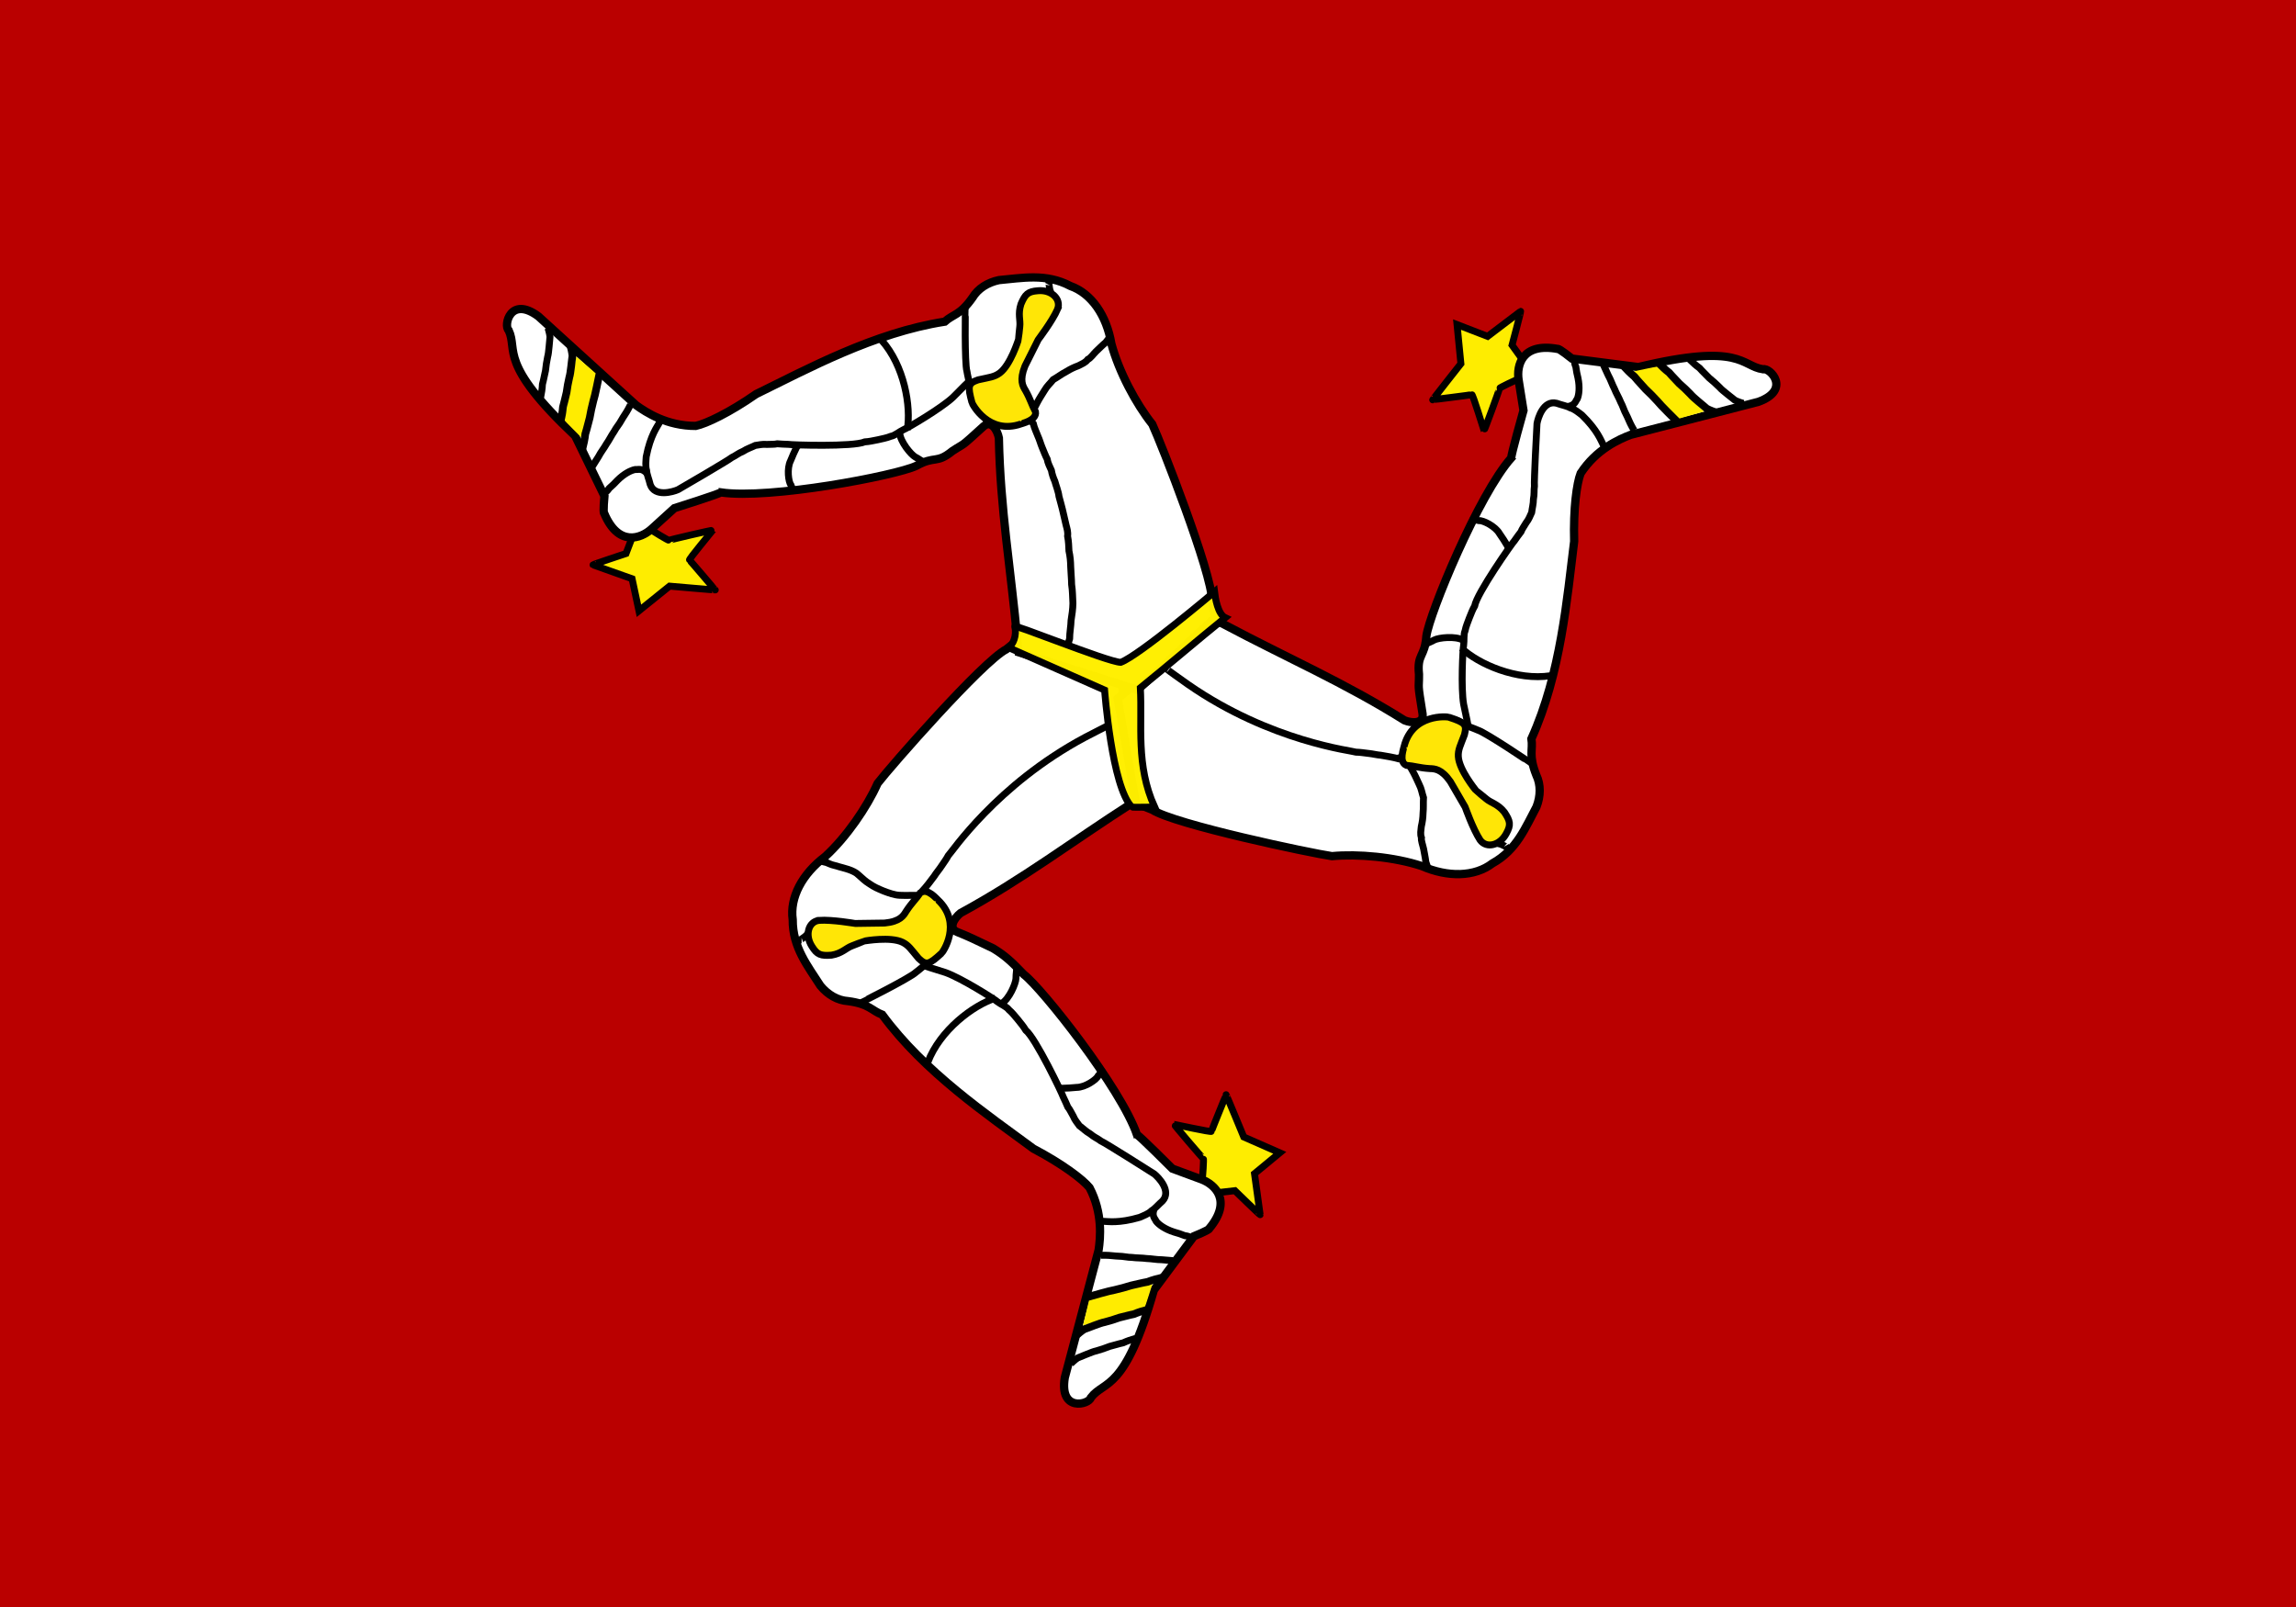
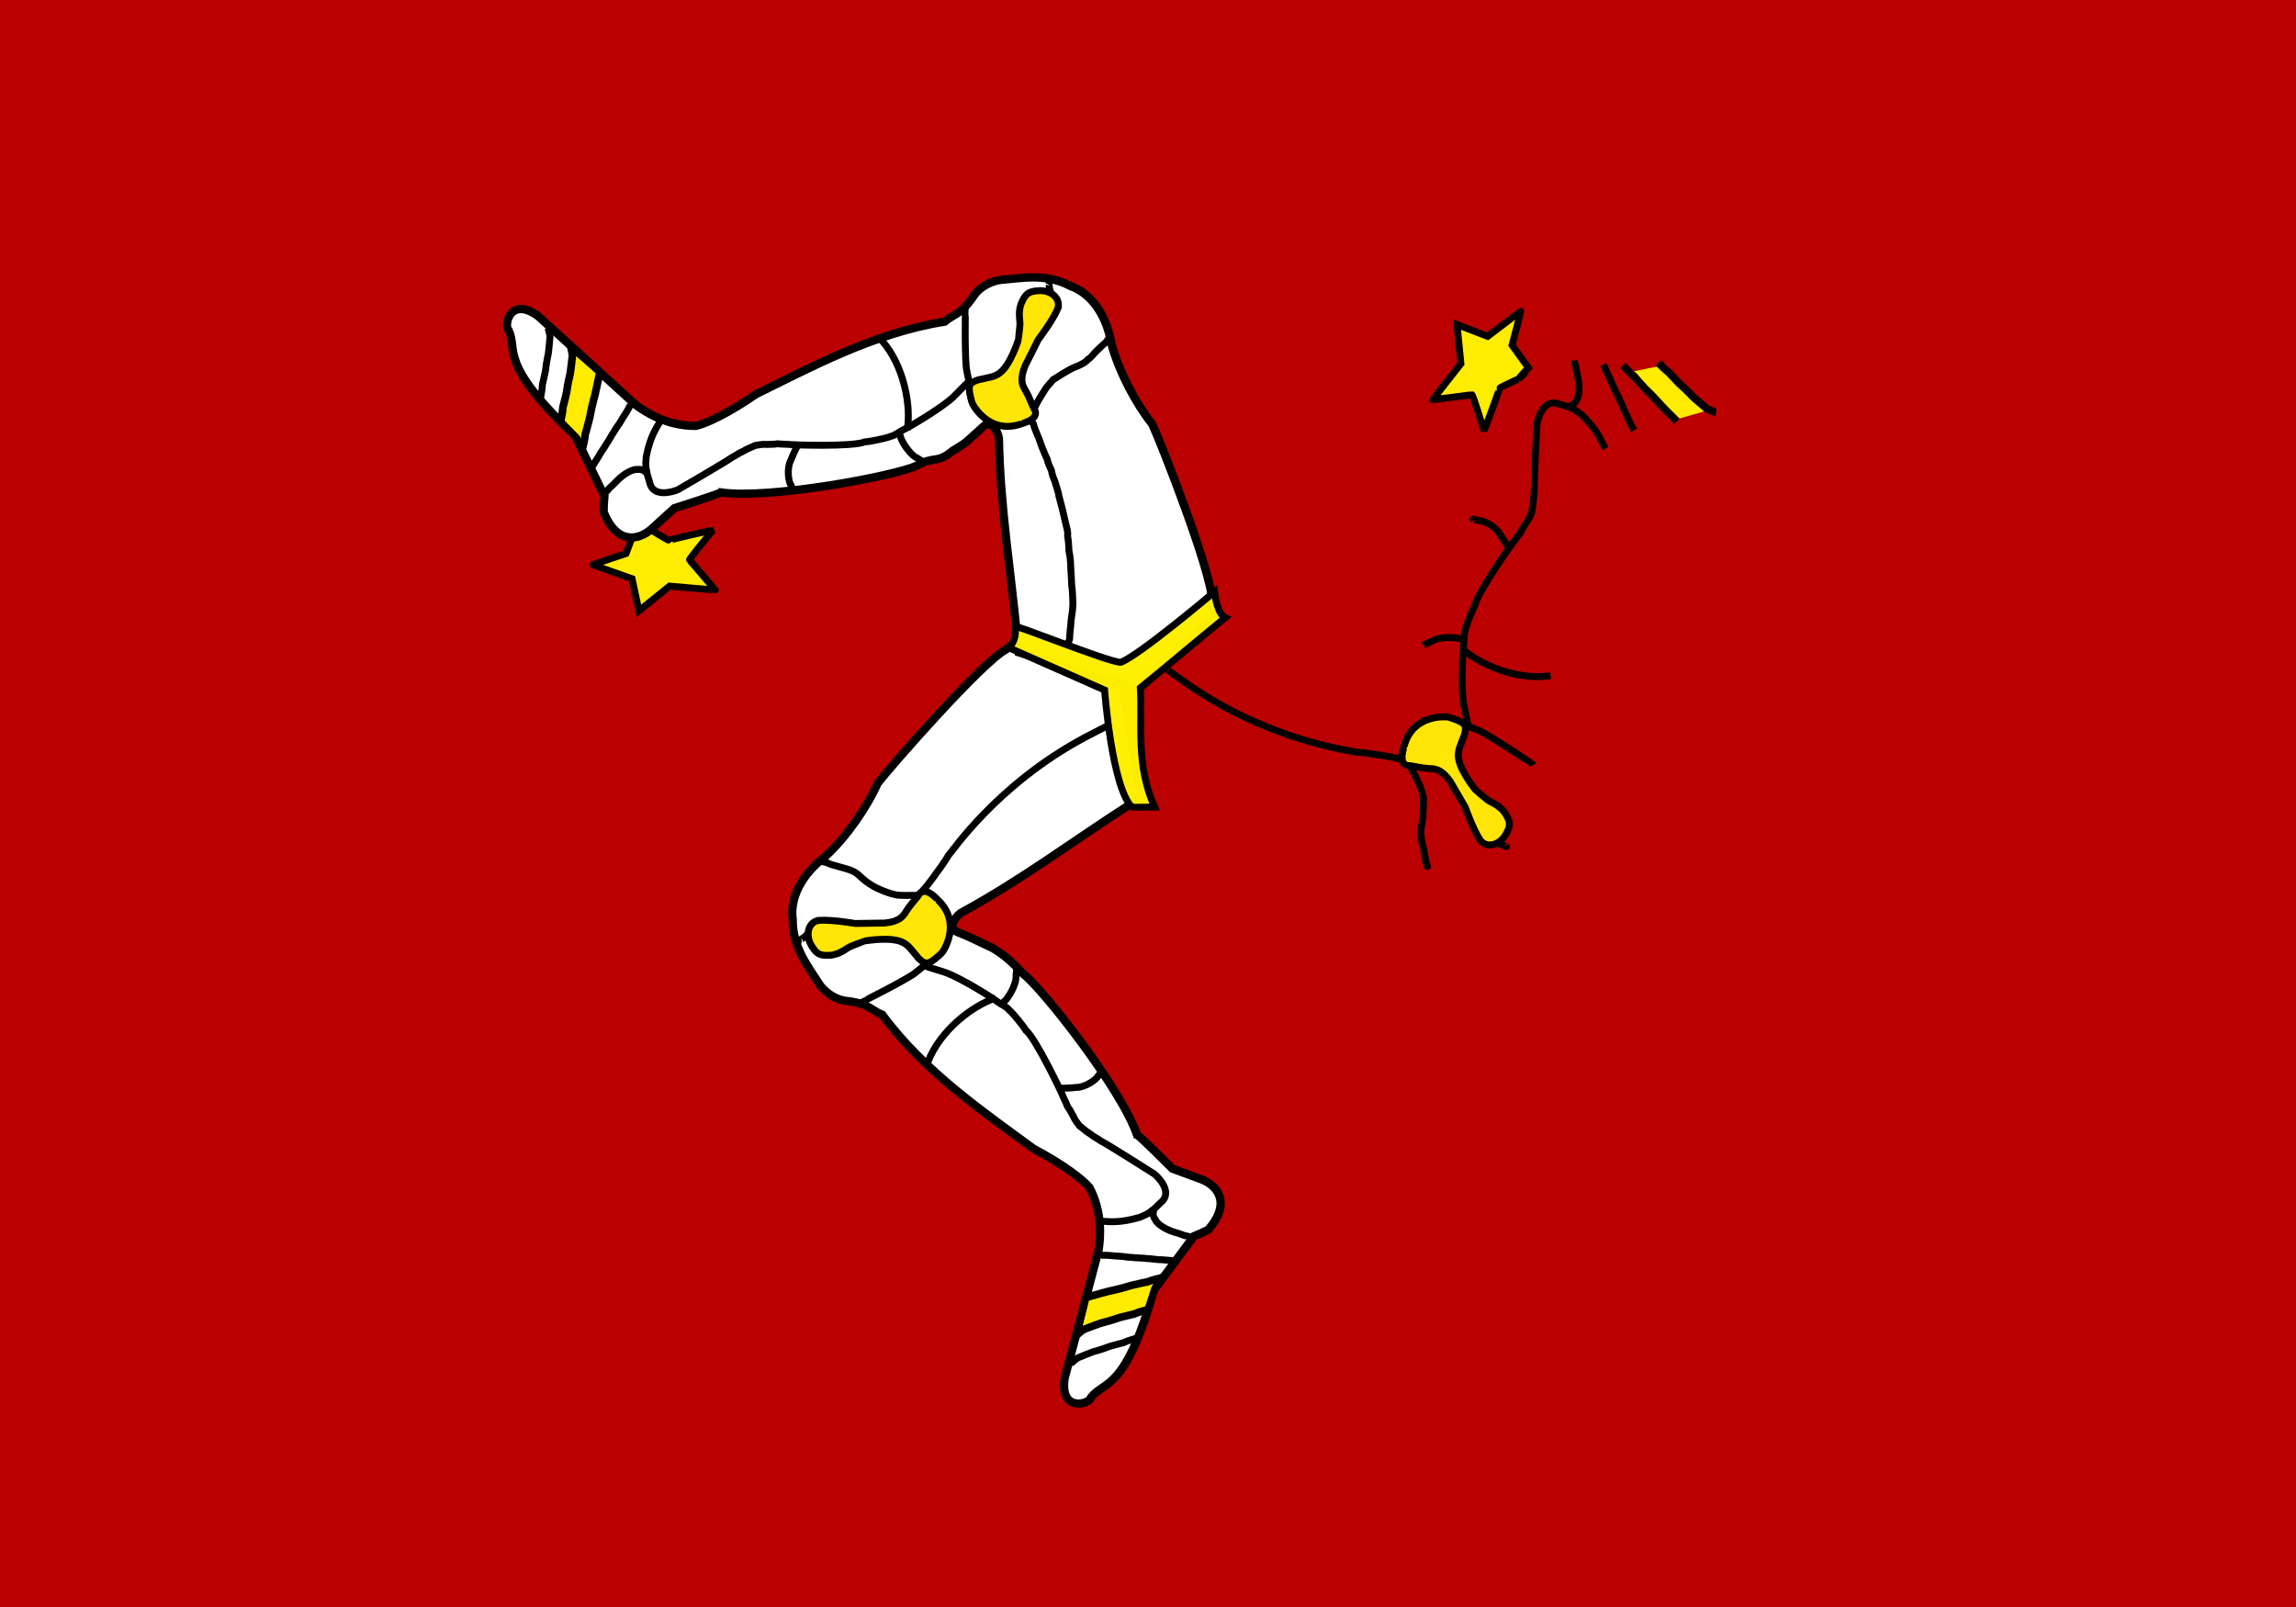
<svg xmlns="http://www.w3.org/2000/svg" version="1" viewBox="0 0 1063 744.09">
  <rect x="0" y="0" width="1063" height="744.09" fill="#808080" stroke="none" />
  <rect transform="scale(-1)" x="-1063" y="-744.09" width="1063" height="744.09" fill="#ba0000" fill-rule="evenodd" stroke-width="1pt" />
-   <path transform="matrix(2.402 0 0 2.402 -17.213 7.104)" d="m238.86 224.5c0.12-0.36 0.37-4.14 0.24-4.14-0.12 0-5.72-6.57-5.6-6.57 0.13 0 7.19 1.58 7.19 1.34s2.8-6.94 2.8-7.06 3.41 8.15 3.41 8.15l6.94 3.05-4.87 4.02s1.09 7.79 1.09 7.91-4.87-4.63-4.87-4.63l-5.35 0.61s-0.74-2.43-0.98-2.68z" fill="#ffef00" fill-opacity=".988" fill-rule="evenodd" stroke="#000" stroke-width="1pt" />
  <path transform="matrix(2.402 0 0 2.402 -17.213 7.104)" d="m201.14 122.2c-4.62 2.38-22.38 22.67-24.81 25.84-2.04 4.59-6.03 10.4-10.14 14.15-4.39 3.32-6.83 7.85-6.23 12.14-0.04 5.35 2.95 8.98 5.34 12.74 1.41 1.72 3.31 2.83 5.33 2.96 4.14 0.55 4.51 1.83 6.59 2.62 8.16 11.12 20.35 19.32 29.13 25.82 5.6 2.95 9.49 5.9 10.82 7.51 2.57 4.91 2.1 9.69 1.75 12.04-2.18 8.2-4.35 16.39-6.52 24.59-1.1 6.7 4.72 5.19 5.03 3.85 2.63-3.41 6.55-1.01 12.15-20.74 2.57-3.45 5.13-6.91 7.7-10.36 0 0 2.96-1.19 2.96-1.48 4.51-5.41 1.08-8.51-1.48-9.48-1.87-0.7-3.75-1.39-5.63-2.08 0 0-6.51-6.52-6.81-6.52-3.1-9-18.3-28.24-21.83-30.92-2.44-2.54-3.61-3.63-5.93-5.04-3.56-1.71-4.71-2.26-6.9-3.14-1.82-0.73-0.52-2.72 0.64-3.64 12.04-6.55 21.58-13.84 33.13-21.24 0.59-0.4 1.19-0.79 1.78-1.19-1.38-7.89-2.77-15.79-4.15-23.69-6.42-2.28-12.84-4.55-19.25-6.82-1.01 0.69-1.78 1.38-2.67 2.08z" fill="#fff" fill-rule="evenodd" stroke="#000" stroke-width="1.595" />
  <path transform="matrix(2.402 0 0 2.402 -17.213 7.104)" d="m217.25 246.97c0.06-0.25 12.05-2.44 12.05-2.44s-1.4 4.45-1.46 4.45l-11.93 3.59 1.34-5.6z" fill="#ffec00" fill-rule="evenodd" stroke-width="1pt" />
  <path transform="matrix(2.402 0 0 2.402 -17.213 7.104)" d="m186 201.82c2.32-6.15 8.74-11.02 13.05-12.36" fill="none" stroke="#000" stroke-width="1pt" />
  <path transform="matrix(2.402 0 0 2.402 -17.213 7.104)" d="m216.82 247.07c0.78-0.21 4.21-1.22 5.21-1.37 1.07-0.25 2.13-0.53 3.16-0.86 1.19-0.25 1.93-0.47 3.16-0.69 0.96-0.37 1.92-0.62 2.95-0.86m-16.65 11.2c0.1-0.14 0.92-0.86 1.5-1.21 0.69-0.22 3.06-1.22 3.95-1.37 0.96-0.25 1.9-0.53 2.82-0.87 1.06-0.24 1.72-0.46 2.82-0.68 0.86-0.37 1.72-0.62 2.64-0.86" fill="none" stroke="#000" stroke-width="1.106pt" />
  <path transform="matrix(2.402 0 0 2.402 -17.213 7.104)" d="m219.52 203.56h-0.17c0.54 0 0.21-0.05-0.52 0.86-0.26 0.69-2.47 2.24-4.13 2.24-0.8 0.08-2.04 0.17-2.84 0.17-0.23 0-0.55-0.17-0.78-0.17" fill="none" stroke="#000" stroke-width="1pt" />
  <path transform="matrix(2.402 0 0 2.402 -17.213 7.104)" d="m219.35 239.02h0.86c0.89 0 1.79 0.16 2.58 0.18 0.86 0 1.72 0.24 2.58 0.24 0.87 0.12 1.92 0.08 2.82 0.21 1.01 0.03 1.81 0.23 2.86 0.23 0.85 0.04 1.31 0.18 2.24 0.18l-2.24-0.18c0.85 0.04 1.31 0.18 2.24 0.18" fill="none" stroke="#000" stroke-width="1pt" />
  <path transform="matrix(2.402 0 0 2.402 -17.213 7.104)" d="m213.49 260.03c0.09-0.14 0.84-0.86 1.38-1.21 0.63-0.22 2.8-1.22 3.62-1.37 0.87-0.25 1.74-0.53 2.58-0.87 0.97-0.24 1.57-0.46 2.58-0.68 0.79-0.37 1.57-0.62 2.41-0.86" fill="none" stroke="#000" stroke-width="1pt" />
  <path transform="matrix(2.402 0 0 2.402 -17.213 7.104)" d="m229.62 230.1c-0.49 1.42 0.14 1.77 0.4 2.38 0.46 0.59 1.61 1.49 3.44 2.07 0.71 0.19 1.25 0.37 2.07 0.69 0.54 0.05 0.81 0.18 1.21 0.34" fill="none" stroke="#000" stroke-width="1pt" />
  <path transform="matrix(2.402 0 0 2.402 -17.213 7.104)" d="m161.5 178.25h0.17c-0.54 0-0.22 0.03 0.69-0.69 0.56-0.63 1.02-0.91 1.55-1.55" fill="none" stroke="#000" stroke-width="1pt" />
  <path transform="matrix(2.402 0 0 2.402 -17.213 7.104)" d="m172.64 190.51c0.12 0 10.02-4.99 11.08-6.05 0.75-0.55 1.31-1.12 2.22-1.74 0.59-0.3 1.01-0.69 1.56-1.03 0.45-0.66 1.04-1.06 1.37-1.66 0.61-0.53 0.35-1.1 0.84-1.73 0.23-0.65 0.67-1.75 0.81-2.34" fill="none" stroke="#000" stroke-width="1pt" />
  <path transform="matrix(2.402 0 0 2.402 -17.213 7.104)" d="m203.13 183.36c0.06 0.36-0.15 1.46-0.14 2.29-0.03 0.97-1.28 3.96-2.78 4.85" fill="none" stroke="#000" stroke-width="1pt" />
  <path transform="matrix(2.402 0 0 2.402 -17.213 7.104)" d="m185.34 183.25c0.06 0 1.57 0.49 4.09 1.27 3.03 1.09 9.34 5.06 9.96 5.61 0.64 0.5 1.79 0.95 2.22 1.55 0.69 0.59 1.19 1.27 1.73 1.89 0.62 0.77 1.16 1.42 1.54 2.07 1.92 1.55 7.07 12.3 7.24 12.91 0.28 0.57 0.64 1.36 0.86 1.89 0.38 0.44 0.64 1.06 1.03 1.72 0.36 0.86 0.76 1.25 1.21 1.9 0.56 0.4 1.33 1.15 2.06 1.55 0.78 0.66 1.5 0.93 2.07 1.38 0.81 0.34 9.88 6.08 10.3 6.36 0.83 0.67 3.36 3.29 1.59 5.2-0.76 0.65-1.44 1.5-2.08 1.87-0.66 0.65-1.57 0.95-2.32 1.29-4.09 1.2-6.17 0.77-6.98 0.77h-0.86" fill="none" stroke="#000" stroke-width="1pt" />
  <path transform="matrix(2.402 0 0 2.402 -17.213 7.104)" d="m165.3 162.97c1.17 0.45 0.7 0.11 1.74 0.59 0.71 0.31 1.17 0.32 1.86 0.57 0.73 0.23 2.78 0.6 3.76 1.59 0.73 0.65 1.28 1.2 2.07 1.68 0.94 0.65 1.62 0.94 2.78 1.42 0.98 0.37 2.08 0.77 3.07 0.81 1.03 0.06 1.28 0.01 2.27 0.01h2.41-2.41 2.41" fill="none" stroke="#000" stroke-width="1pt" />
  <path transform="matrix(2.402 0 0 2.402 -17.213 7.104)" d="m165.03 174.46c2.58-0.17 6.88 0.6 6.97 0.6l5.68-0.08c2.99-0.29 3.64-1.44 4.13-2.24 1.12-1.72 1.9-2.33 2.76-3.62 1.37-1.03 3.27 1.38 3.36 1.38 4.82 4.56 0.94 10.16 0.68 10.33-2.41 2.21-2.92 2.35-4.39 0.95-1.46-1.73-1.89-2.5-3.1-3.1-2.32-1.12-7.14-0.26-7.23-0.26-0.08 0-2.49 0.95-2.49 0.95-1.18 0.43-1.93 1.46-3.96 1.8-2.07 0.15-2.76-0.05-3.79-1.72-1.38-2.15-0.69-4.73 1.38-4.99z" fill="#ffe606" fill-rule="evenodd" stroke="#000" stroke-width="1pt" />
  <path transform="matrix(-1.177 -2.094 2.094 -1.177 514.2 939.91)" d="m238.86 224.5c0.12-0.36 0.37-4.14 0.24-4.14-0.12 0-5.72-6.57-5.6-6.57 0.13 0 7.19 1.58 7.19 1.34s2.8-6.94 2.8-7.06 3.41 8.15 3.41 8.15l6.94 3.05-4.87 4.02s1.09 7.79 1.09 7.91-4.87-4.63-4.87-4.63l-5.35 0.61s-0.74-2.43-0.98-2.68z" fill="#ffef00" fill-opacity=".988" fill-rule="evenodd" stroke="#000" stroke-width="1pt" />
-   <path transform="matrix(-1.177 -2.094 2.094 -1.177 514.2 939.91)" d="m201.14 122.2c-4.62 2.38-22.38 22.67-24.81 25.84-2.04 4.59-6.03 10.4-10.14 14.15-4.39 3.32-6.83 7.85-6.23 12.14-0.04 5.35 2.95 8.98 5.34 12.74 1.41 1.72 3.31 2.83 5.33 2.96 4.14 0.55 4.51 1.83 6.59 2.62 8.16 11.12 20.35 19.32 29.13 25.82 5.6 2.95 9.49 5.9 10.82 7.51 2.57 4.91 2.1 9.69 1.75 12.04-2.18 8.2-4.35 16.39-6.52 24.59-1.1 6.7 4.72 5.19 5.03 3.85 2.63-3.41 6.55-1.01 12.15-20.74 2.57-3.45 5.13-6.91 7.7-10.36 0 0 2.96-1.19 2.96-1.48 4.51-5.41 1.08-8.51-1.48-9.48-1.87-0.7-3.75-1.39-5.63-2.08 0 0-6.51-6.52-6.81-6.52-3.1-9-18.39-28.42-21.92-31.1-3.46-2.27-2.04-3.26-5.74-4.86-2.74-1.53-0.86-0.88-7-3.14-1.82-0.73-0.52-2.72 0.64-3.64 12.04-6.55 21.58-13.84 33.13-21.24 0.59-0.4 1.19-0.79 1.78-1.19-1.38-7.89-2.77-15.79-4.15-23.69-6.42-2.28-12.84-4.55-19.25-6.82-1.01 0.69-1.78 1.38-2.67 2.08z" fill="#fff" fill-rule="evenodd" stroke="#000" stroke-width="1.595" />
  <path transform="matrix(-1.177 -2.094 2.094 -1.177 514.2 939.91)" d="m217.25 246.97c0.06-0.25 12.05-2.44 12.05-2.44s-1.4 4.45-1.46 4.45l-11.93 3.59 1.34-5.6z" fill="#ffec00" fill-rule="evenodd" stroke-width="1pt" />
  <path transform="matrix(-1.177 -2.094 2.094 -1.177 514.2 939.91)" d="m186 201.82c2.32-6.15 8.74-11.02 13.05-12.36" fill="none" stroke="#000" stroke-width="1pt" />
  <path transform="matrix(-1.177 -2.094 2.094 -1.177 514.2 939.91)" d="m216.82 247.07c0.78-0.21 4.21-1.22 5.21-1.37 1.07-0.25 2.13-0.53 3.16-0.86 1.19-0.25 1.93-0.47 3.16-0.69 0.96-0.37 1.92-0.62 2.95-0.86m-16.65 11.2c0.1-0.14 0.92-0.86 1.5-1.21 0.69-0.22 3.06-1.22 3.95-1.37 0.96-0.25 1.9-0.53 2.82-0.87 1.06-0.24 1.72-0.46 2.82-0.68 0.86-0.37 1.72-0.62 2.64-0.86" fill="none" stroke="#000" stroke-width="1.106pt" />
  <path transform="matrix(-1.177 -2.094 2.094 -1.177 514.2 939.91)" d="m219.52 203.56h-0.17c0.54 0 0.21-0.05-0.52 0.86-0.26 0.69-2.47 2.24-4.13 2.24-0.8 0.08-2.04 0.17-2.84 0.17-0.23 0-0.55-0.17-0.78-0.17" fill="none" stroke="#000" stroke-width="1pt" />
  <path transform="matrix(-1.177 -2.094 2.094 -1.177 514.2 939.91)" d="m219.35 239.02h0.86c0.89 0 1.79 0.16 2.58 0.18 0.86 0 1.72 0.24 2.58 0.24 0.87 0.12 1.92 0.08 2.82 0.21 1.01 0.03 1.81 0.23 2.86 0.23 0.85 0.04 1.31 0.18 2.24 0.18l-2.24-0.18c0.85 0.04 1.31 0.18 2.24 0.18" fill="none" stroke="#000" stroke-width="1pt" />
-   <path transform="matrix(-1.177 -2.094 2.094 -1.177 514.2 939.91)" d="m213.49 260.03c0.09-0.14 0.84-0.86 1.38-1.21 0.63-0.22 2.8-1.22 3.62-1.37 0.87-0.25 1.74-0.53 2.58-0.87 0.97-0.24 1.57-0.46 2.58-0.68 0.79-0.37 1.57-0.62 2.41-0.86" fill="none" stroke="#000" stroke-width="1pt" />
  <path transform="matrix(-1.177 -2.094 2.094 -1.177 514.2 939.91)" d="m229.62 230.1c-0.49 1.42 0.14 1.77 0.4 2.38 0.46 0.59 1.61 1.49 3.44 2.07 0.71 0.19 1.25 0.37 2.07 0.69 0.54 0.05 0.81 0.18 1.21 0.34" fill="none" stroke="#000" stroke-width="1pt" />
  <path transform="matrix(-1.177 -2.094 2.094 -1.177 514.2 939.91)" d="m161.5 178.25h0.17c-0.54 0-0.22 0.03 0.69-0.69 0.56-0.63 1.02-0.91 1.55-1.55" fill="none" stroke="#000" stroke-width="1pt" />
  <path transform="matrix(-1.177 -2.094 2.094 -1.177 514.2 939.91)" d="m172.64 190.51c0.12 0 10.02-4.99 11.08-6.05 0.75-0.55 1.31-1.12 2.22-1.74 0.59-0.3 1.01-0.69 1.56-1.03 0.45-0.66 1.04-1.06 1.37-1.66 0.61-0.53 0.35-1.1 0.84-1.73 0.23-0.65 0.67-1.75 0.81-2.34" fill="none" stroke="#000" stroke-width="1pt" />
  <path transform="matrix(-1.177 -2.094 2.094 -1.177 514.2 939.91)" d="m203.13 183.36c0.06 0.36-0.15 1.46-0.14 2.29-0.03 0.97-1.28 3.96-2.78 4.85" fill="none" stroke="#000" stroke-width="1pt" />
  <path transform="matrix(-1.177 -2.094 2.094 -1.177 514.2 939.91)" d="m185.34 183.25c0.06 0 1.57 0.49 4.09 1.27 3.03 1.09 9.34 5.06 9.96 5.61 0.64 0.5 1.79 0.95 2.22 1.55 0.69 0.59 1.19 1.27 1.73 1.89 0.62 0.77 1.16 1.42 1.54 2.07 1.92 1.55 7.07 12.3 7.24 12.91 0.28 0.57 0.64 1.36 0.86 1.89 0.38 0.44 0.64 1.06 1.03 1.72 0.36 0.86 0.76 1.25 1.21 1.9 0.56 0.4 1.33 1.15 2.06 1.55 0.78 0.66 1.5 0.93 2.07 1.38 0.81 0.34 9.88 6.08 10.3 6.36 0.83 0.67 3.36 3.29 1.59 5.2-0.76 0.65-1.44 1.5-2.08 1.87-0.66 0.65-1.57 0.95-2.32 1.29-4.09 1.2-6.17 0.77-6.98 0.77h-0.86" fill="none" stroke="#000" stroke-width="1pt" />
  <path transform="matrix(-1.177 -2.094 2.094 -1.177 514.2 939.91)" d="m165.63 163.1h0.17c-0.46 0-0.23-0.02 0.69 0.17 0.7 0.31 1.72 0.61 2.41 0.86 0.73 0.23 1.66 0.35 2.07 0.69 0.8 0.14 1.26 0.6 1.89 1.03 0.72 0.65 1.27 1.07 2.07 1.55 0.93 0.65 1.68 0.97 2.58 1.55 0.91 0.17 1.59 0.48 2.58 0.52 0.93 0.06 1.77 0.17 2.76 0.17h2.41-2.41 2.41" fill="none" stroke="#000" stroke-width="1pt" />
  <path transform="matrix(-1.177 -2.094 2.094 -1.177 514.2 939.91)" d="m165.03 174.46c2.58-0.17 6.88 0.6 6.97 0.6l5.68-0.08c2.99-0.29 3.64-1.44 4.13-2.24 1.12-1.72 1.9-2.33 2.76-3.62 1.37-1.03 3.27 1.38 3.36 1.38 4.82 4.56 0.94 10.16 0.68 10.33-2.41 2.21-2.92 2.35-4.39 0.95-1.46-1.73-1.89-2.5-3.1-3.1-2.32-1.12-7.14-0.26-7.23-0.26-0.08 0-2.49 0.95-2.49 0.95-1.18 0.43-1.93 1.46-3.96 1.8-2.07 0.15-2.76-0.05-3.79-1.72-1.38-2.15-0.69-4.73 1.38-4.99z" fill="#ffe606" fill-rule="evenodd" stroke="#000" stroke-width="1pt" />
  <g transform="matrix(-1.107 2.132 -2.132 -1.107 1044.3 -15.63)">
    <path d="m238.86 224.5c0.12-0.36 0.37-4.14 0.24-4.14-0.12 0-5.72-6.57-5.6-6.57 0.13 0 7.19 1.58 7.19 1.34s2.8-6.94 2.8-7.06 3.41 8.15 3.41 8.15l6.94 3.05-4.87 4.02s1.09 7.79 1.09 7.91-4.87-4.63-4.87-4.63l-5.35 0.61s-0.74-2.43-0.98-2.68z" fill="#ffef00" fill-opacity=".988" fill-rule="evenodd" stroke="#000" stroke-width="1pt" />
    <path d="m201.14 122.2c-4.62 2.38-22.38 22.67-24.81 25.84-2.04 4.59-6.03 10.4-10.14 14.15-4.39 3.32-6.83 7.85-6.23 12.14-0.04 5.35 2.95 8.98 5.34 12.74 1.41 1.72 3.31 2.83 5.33 2.96 4.14 0.55 4.51 1.83 6.59 2.62 8.16 11.12 20.35 19.32 29.13 25.82 5.6 2.95 9.49 5.9 10.82 7.51 2.57 4.91 2.1 9.69 1.75 12.04-2.18 8.2-4.35 16.39-6.52 24.59-1.1 6.7 4.72 5.19 5.03 3.85 2.63-3.41 6.55-1.01 12.15-20.74 2.57-3.45 5.13-6.91 7.7-10.36 0 0 2.96-1.19 2.96-1.48 4.51-5.41 1.08-8.51-1.48-9.48-1.87-0.7-3.75-1.39-5.63-2.08 0 0-6.51-6.52-6.81-6.52-3.1-9-18.39-28.42-21.92-31.1-3.46-2.27-2.04-3.26-5.74-4.86-2.74-1.53-0.86-0.88-7-3.14-1.82-0.73-0.52-2.72 0.64-3.64 12.04-6.55 21.58-13.84 33.13-21.24 0.59-0.4 1.19-0.79 1.78-1.19-1.38-7.89-2.77-15.79-4.15-23.69-6.42-2.28-12.84-4.55-19.25-6.82-1.01 0.69-1.78 1.38-2.67 2.08z" fill="#fff" fill-rule="evenodd" stroke="#000" stroke-width="1.595" />
    <path d="m217.25 246.97c0.06-0.25 12.05-2.44 12.05-2.44s-1.4 4.45-1.46 4.45l-11.93 3.59 1.34-5.6z" fill="#ffec00" fill-rule="evenodd" stroke-width="1pt" />
    <path d="m186 201.82c2.32-6.15 8.74-11.02 13.05-12.36" fill="none" stroke="#000" stroke-width="1pt" />
    <path d="m216.82 247.07c0.78-0.21 4.21-1.22 5.21-1.37 1.07-0.25 2.13-0.53 3.16-0.86 1.19-0.25 1.93-0.47 3.16-0.69 0.96-0.37 1.92-0.62 2.95-0.86m-16.65 11.2c0.1-0.14 0.92-0.86 1.5-1.21 0.69-0.22 3.06-1.22 3.95-1.37 0.96-0.25 1.9-0.53 2.82-0.87 1.06-0.24 1.72-0.46 2.82-0.68 0.86-0.37 1.72-0.62 2.64-0.86" fill="none" stroke="#000" stroke-width="1.106pt" />
    <path d="m219.52 203.56h-0.17c0.54 0 0.21-0.05-0.52 0.86-0.26 0.69-2.47 2.24-4.13 2.24-0.8 0.08-2.04 0.17-2.84 0.17-0.23 0-0.55-0.17-0.78-0.17" fill="none" stroke="#000" stroke-width="1pt" />
    <path d="m219.35 239.02h0.86c0.89 0 1.79 0.16 2.58 0.18 0.86 0 1.72 0.24 2.58 0.24 0.87 0.12 1.92 0.08 2.82 0.21 1.01 0.03 1.81 0.23 2.86 0.23 0.85 0.04 1.31 0.18 2.24 0.18l-2.24-0.18c0.85 0.04 1.31 0.18 2.24 0.18" fill="none" stroke="#000" stroke-width="1pt" />
    <path d="m213.49 260.03c0.09-0.14 0.84-0.86 1.38-1.21 0.63-0.22 2.8-1.22 3.62-1.37 0.87-0.25 1.74-0.53 2.58-0.87 0.97-0.24 1.57-0.46 2.58-0.68 0.79-0.37 1.57-0.62 2.41-0.86" fill="none" stroke="#000" stroke-width="1pt" />
    <path d="m229.62 230.1c-0.49 1.42 0.14 1.77 0.4 2.38 0.46 0.59 1.61 1.49 3.44 2.07 0.71 0.19 1.25 0.37 2.07 0.69 0.54 0.05 0.81 0.18 1.21 0.34" fill="none" stroke="#000" stroke-width="1pt" />
    <path d="m161.5 178.25h0.17c-0.54 0-0.22 0.03 0.69-0.69 0.56-0.63 1.02-0.91 1.55-1.55" fill="none" stroke="#000" stroke-width="1pt" />
    <path d="m172.64 190.51c0.12 0 10.02-4.99 11.08-6.05 0.75-0.55 1.31-1.12 2.22-1.74 0.59-0.3 1.01-0.69 1.56-1.03 0.45-0.66 1.04-1.06 1.37-1.66 0.61-0.53 0.35-1.1 0.84-1.73 0.23-0.65 0.67-1.75 0.81-2.34" fill="none" stroke="#000" stroke-width="1pt" />
    <path d="m203.13 183.36c0.06 0.36-0.15 1.46-0.14 2.29-0.03 0.97-1.28 3.96-2.78 4.85" fill="none" stroke="#000" stroke-width="1pt" />
    <path d="m185.34 183.25c0.06 0 1.57 0.49 4.09 1.27 3.03 1.09 9.34 5.06 9.96 5.61 0.64 0.5 1.79 0.95 2.22 1.55 0.69 0.59 1.19 1.27 1.73 1.89 0.62 0.77 1.16 1.42 1.54 2.07 1.92 1.55 7.07 12.3 7.24 12.91 0.28 0.57 0.64 1.36 0.86 1.89 0.38 0.44 0.64 1.06 1.03 1.72 0.36 0.86 0.76 1.25 1.21 1.9 0.56 0.4 1.33 1.15 2.06 1.55 0.78 0.66 1.5 0.93 2.07 1.38 0.81 0.34 9.88 6.08 10.3 6.36 0.83 0.67 3.36 3.29 1.59 5.2-0.76 0.65-1.44 1.5-2.08 1.87-0.66 0.65-1.57 0.95-2.32 1.29-4.09 1.2-6.17 0.77-6.98 0.77h-0.86" fill="none" stroke="#000" stroke-width="1pt" />
    <path d="m165.63 163.1h0.17c-0.46 0-0.23-0.02 0.69 0.17 0.7 0.31 1.72 0.61 2.41 0.86 0.73 0.23 1.66 0.35 2.07 0.69 0.8 0.14 1.26 0.6 1.89 1.03 0.72 0.65 1.27 1.07 2.07 1.55 0.93 0.65 1.68 0.97 2.58 1.55 0.91 0.17 1.59 0.48 2.58 0.52 0.93 0.06 1.77 0.17 2.76 0.17h2.41-2.41 2.41" fill="none" stroke="#000" stroke-width="1pt" />
    <path d="m221.24 142.95h-0.34c0.63 0 0.45-0.02-0.52 0.17-1.02 0.53-2.37 0.93-3.27 1.38-1.03 0.34-2.13 0.72-3.1 1.21-1.09 0.64-2.1 1.16-3.1 1.89-0.99 0.53-1.97 1.18-2.93 1.72-0.96 0.52-1.75 1.03-2.58 1.72-0.69 0.39-1.64 0.93-2.41 1.55-0.73 0.26-1.25 0.78-1.72 1.21-0.91 0.81-1.47 1.22-2.41 2.06-0.5 0.47-1.16 1.02-1.9 1.73-0.77 0.51-1.62 1.51-2.23 2.06-0.4 0.52-0.98 1.13-1.55 1.55-0.44 0.56-0.96 1.29-1.55 1.72-0.36 0.53-0.98 1.22-1.55 1.9-0.47 0.57-1.11 1.14-1.55 1.72-0.6 0.66-1.06 1.33-1.72 1.89-0.12 0.4-0.37 0.61-0.52 0.86" fill="none" stroke="#000" stroke-width="1pt" />
    <path d="m165.03 174.46c2.58-0.17 6.88 0.6 6.97 0.6l5.68-0.08c2.99-0.29 3.64-1.44 4.13-2.24 1.12-1.72 1.9-2.33 2.76-3.62 1.37-1.03 3.27 1.38 3.36 1.38 4.82 4.56 0.94 10.16 0.68 10.33-2.41 2.21-2.92 2.35-4.39 0.95-1.46-1.73-1.89-2.5-3.1-3.1-2.32-1.12-7.14-0.26-7.23-0.26-0.08 0-2.49 0.95-2.49 0.95-1.18 0.43-1.93 1.46-3.96 1.8-2.07 0.15-2.76-0.05-3.79-1.72-1.38-2.15-0.69-4.73 1.38-4.99z" fill="#ffe606" fill-rule="evenodd" stroke="#000" stroke-width="1pt" />
  </g>
  <path d="m469.84 290.15c-2.28-2.07 42.81 16.33 49.02 16.54 8.48-3.1 43.43-32.67 43.43-32.67 0.34 2.89 1.58 10.41 4.96 11.99-13.51 10.97-25.78 21.51-39.29 32.47 0.96 17.38-2.21 35.78 6.61 55.22 0 0-10.54 0.21-10.54 0-9.31-9.3-12.62-54.18-12.62-54.18-14.82-6.62-29.64-13.03-44.47-19.65 2.14-1.38 3.87-5.65 2.9-9.72z" fill="#ffef00" fill-opacity=".987" fill-rule="evenodd" stroke="#000" stroke-width="2.402pt" />
  <path d="m512.74 336.15c0.72-0.52-8.14 4.12-10.41 5.28-40.96 21.85-62.04 53.63-63.35 54.83-0.71 1.36-2.01 3.16-3.21 4.93-0.96 1.49-2.33 3.02-3.24 4.52-1.26 1.74-3.9 5.17-5.34 6.7-0.18 0.98 0.69-0.34 0.4 0.31" fill="none" stroke="#000" stroke-width="2.402pt" />
  <path d="m540.73 310.18c-0.8-0.4 7.37 5.36 9.45 6.84 38.16 26.44 76.07 30.64 77.74 31.26 1.53 0.01 3.73 0.34 5.85 0.6 1.76 0.17 3.75 0.7 5.5 0.82 2.12 0.32 6.38 1.09 8.39 1.68 0.96-0.29-0.61-0.46 0.1-0.5" fill="none" stroke="#000" stroke-width="2.402pt" />
</svg>